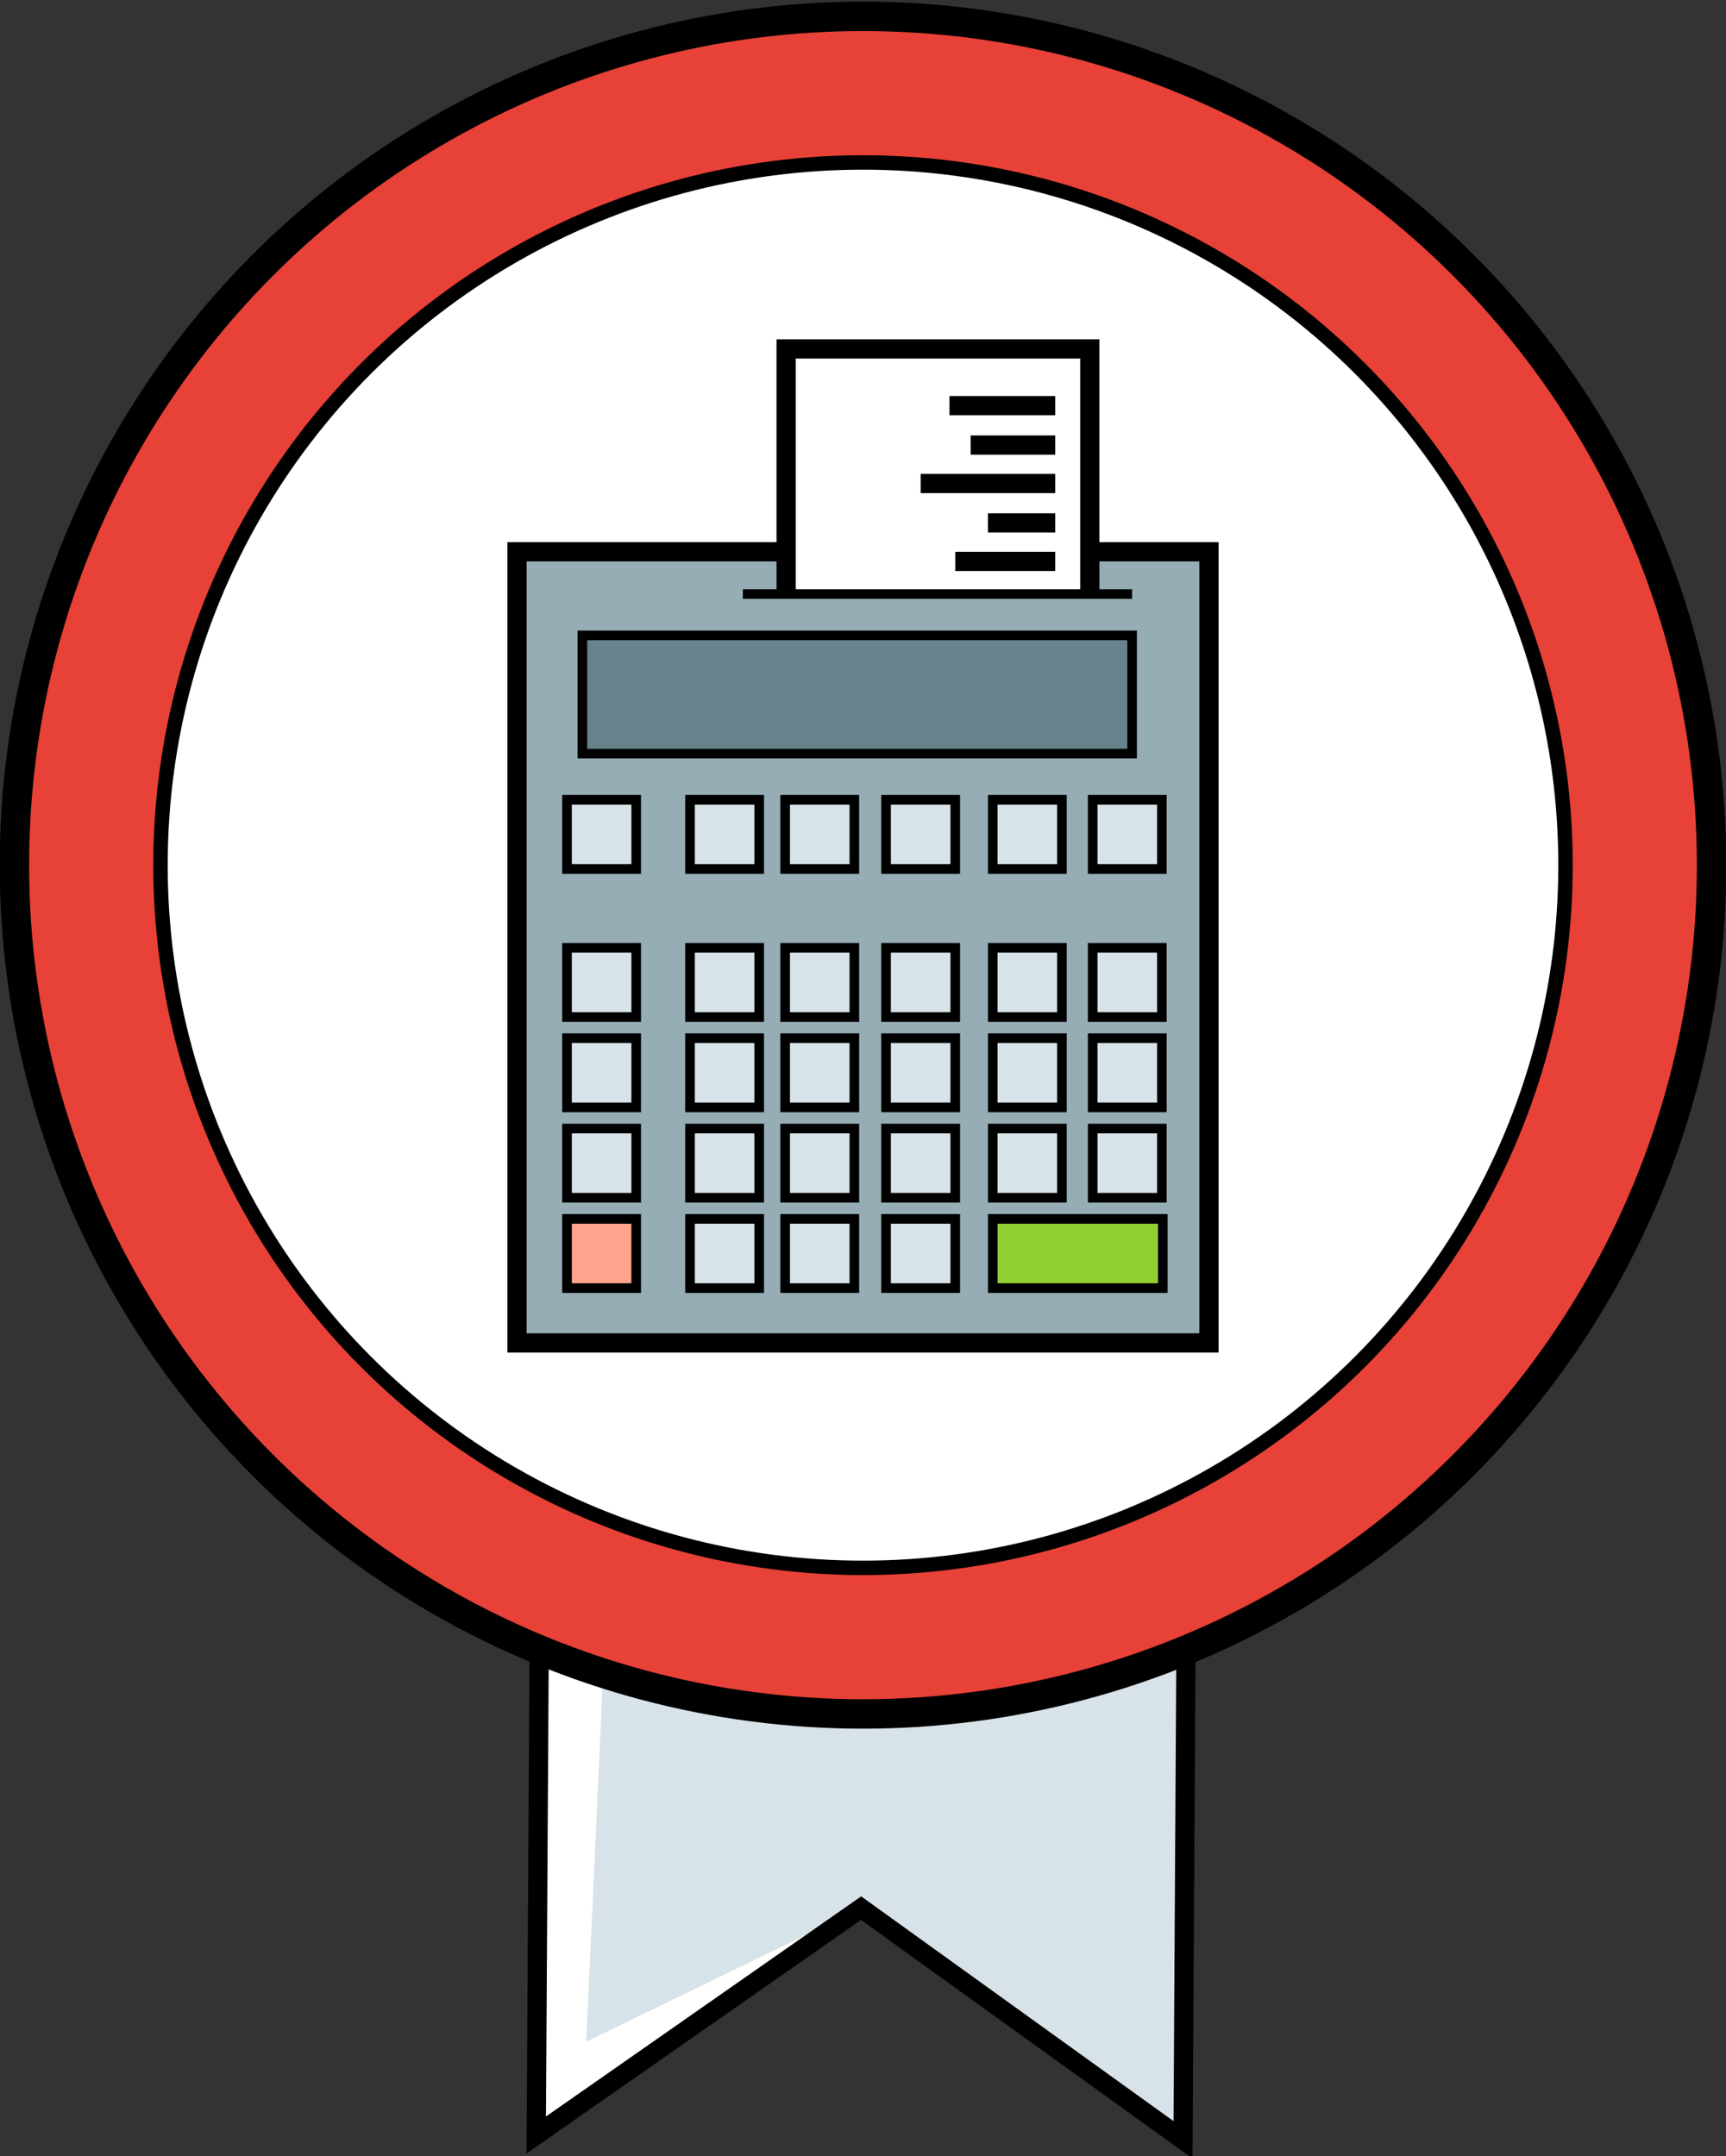
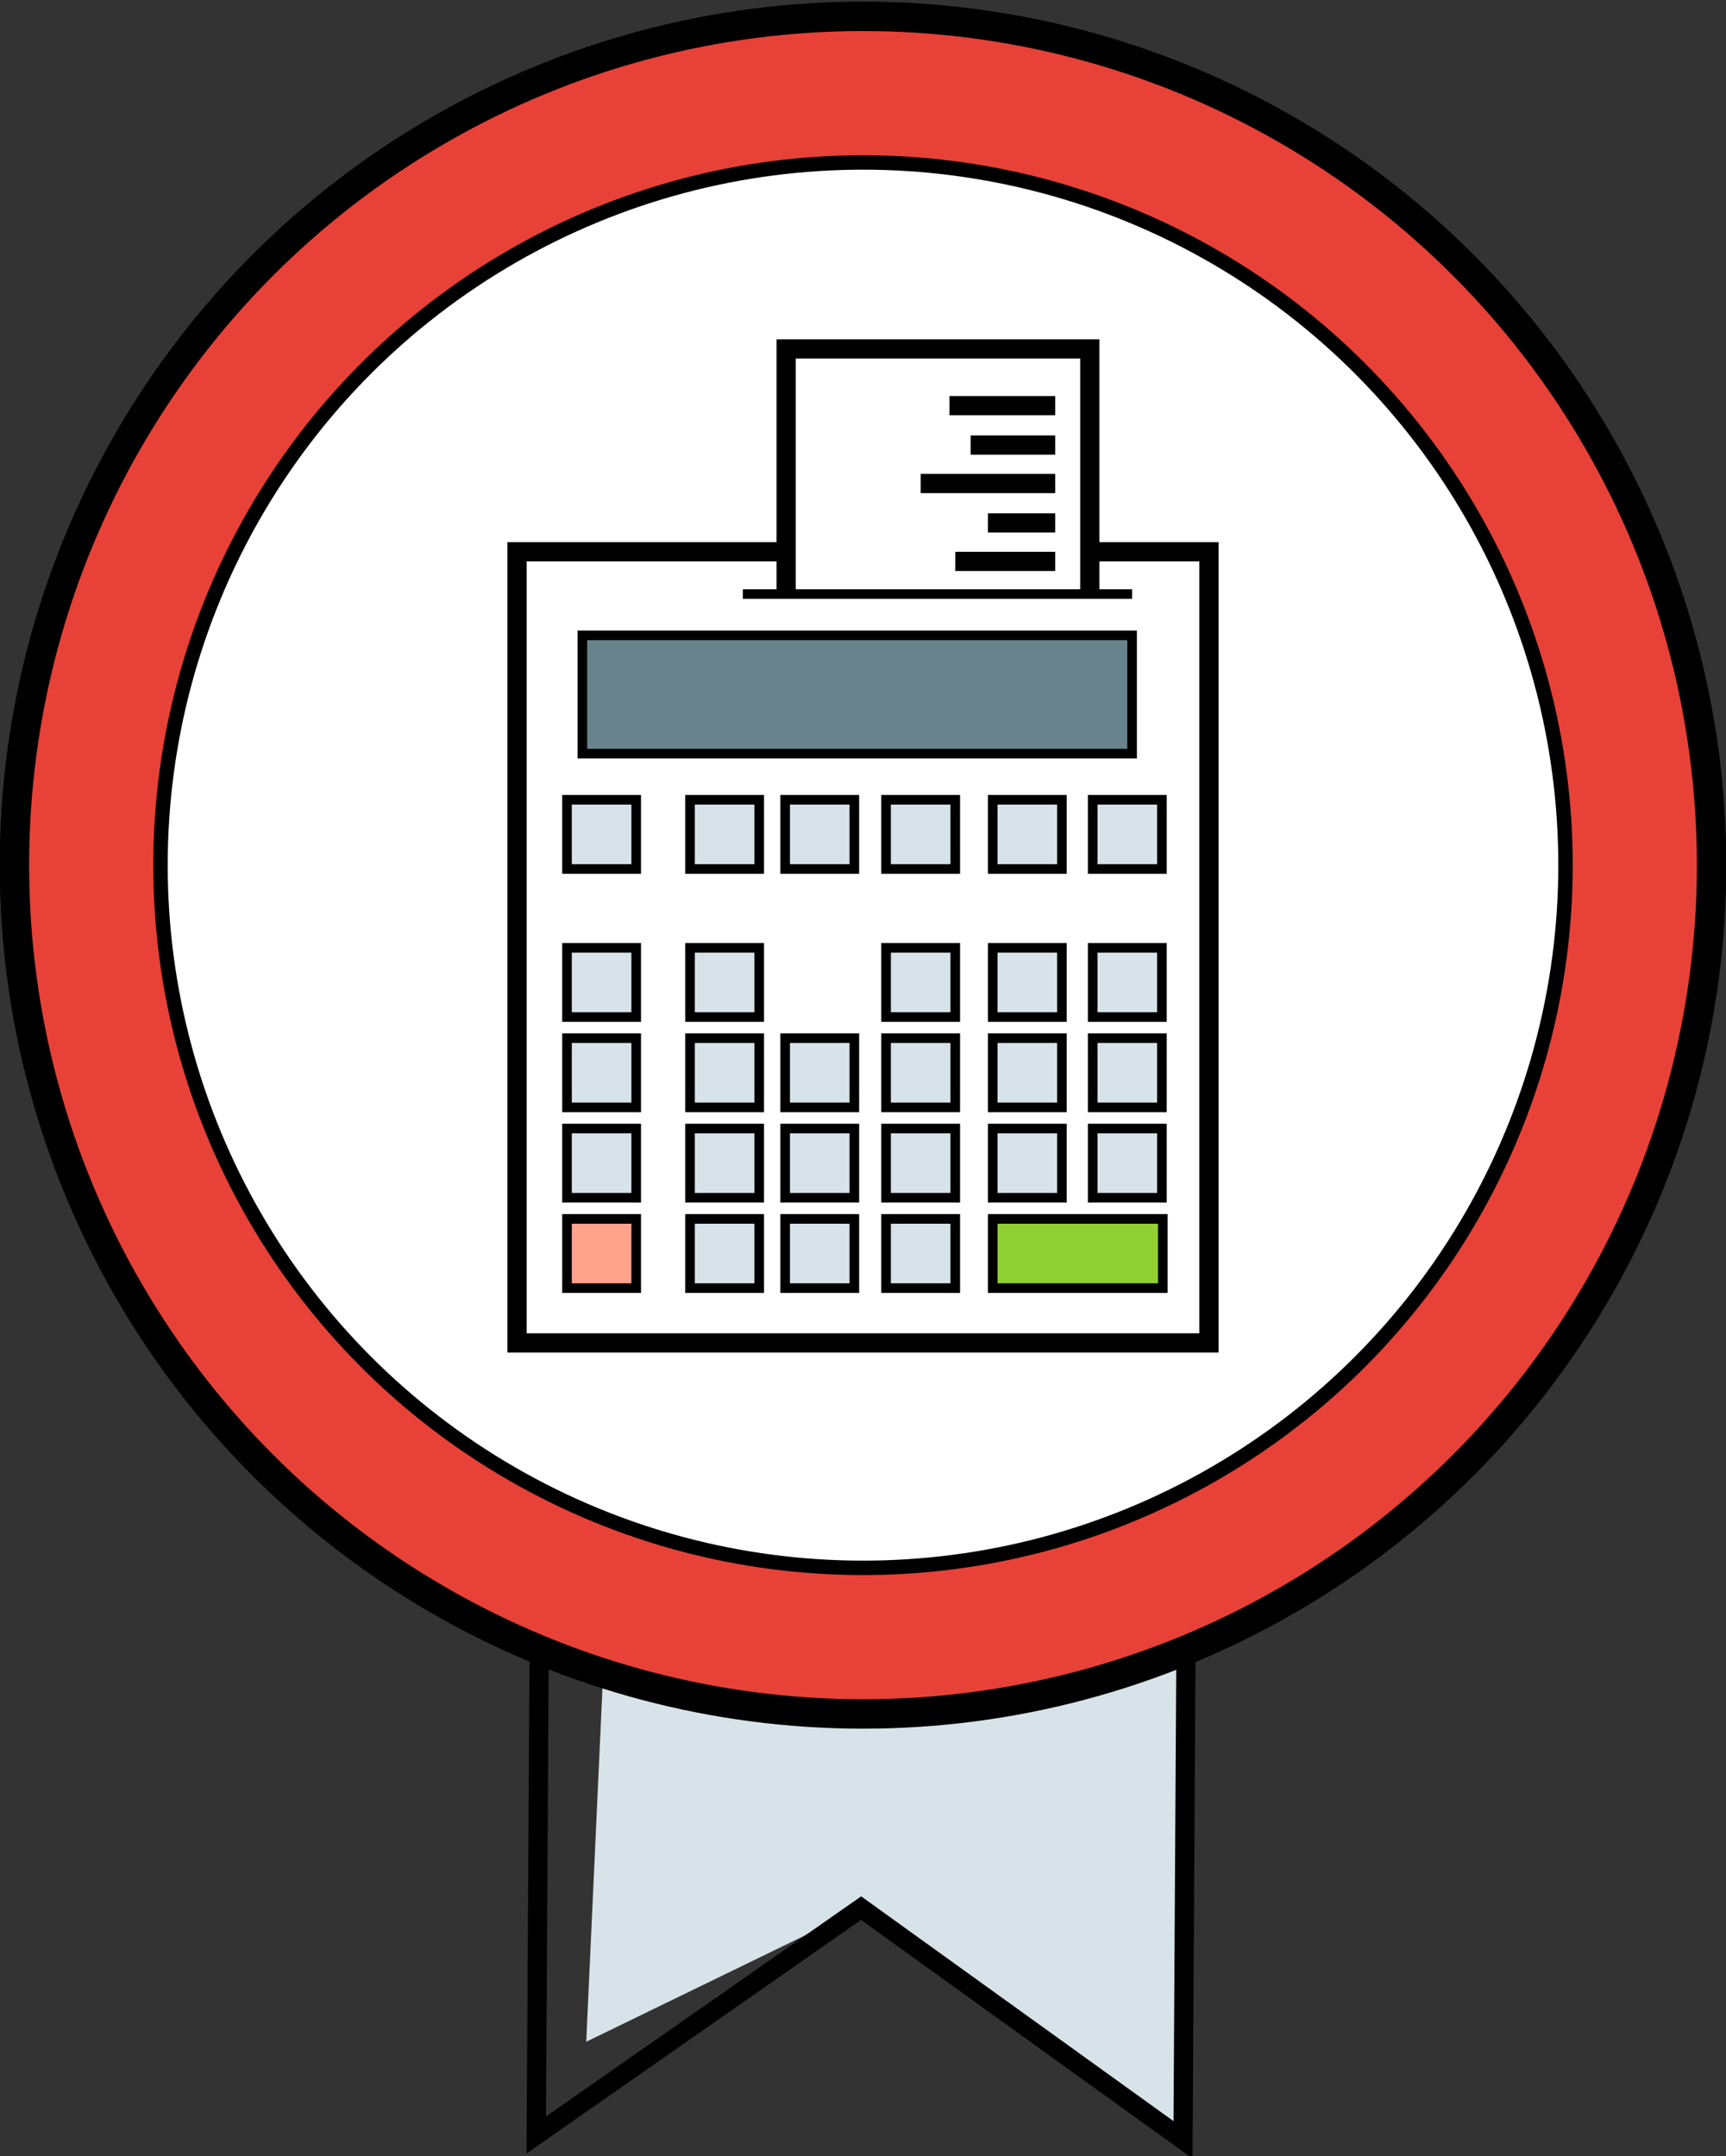
<svg xmlns="http://www.w3.org/2000/svg" version="1.1" id="Ebene_1" x="0px" y="0px" viewBox="0 0 179.6 224.3" style="enable-background:new 0 0 179.6 224.3;" xml:space="preserve">
  <rect x="0" y="0" width="179.6" height="224.3" fill="#333333" stroke="none" />
  <style type="text/css">
	.st0{fill:#FFFFFF;}
	.st1{fill:#D7E3E8;}
	.st2{fill:none;stroke:#000000;stroke-width:2;stroke-miterlimit:10;}
	.st3{fill:#E74138;stroke:#000000;stroke-width:3.061;stroke-miterlimit:10;}
	.st4{fill:#FFFFFF;stroke:#000000;stroke-width:1.5;stroke-miterlimit:10;}
	.st5{fill:#96ADB5;}
	.st6{fill:#69838C;stroke:#000000;stroke-miterlimit:10;}
	.st7{fill:#FFA38C;stroke:#000000;stroke-miterlimit:10;}
	.st8{fill:#D7E3E8;stroke:#000000;stroke-miterlimit:10;}
	.st9{fill:#90D033;stroke:#000000;stroke-miterlimit:10;}
	.st10{fill:#FFFFFF;stroke:#000000;stroke-width:2;stroke-miterlimit:10;}
	.st11{fill:none;stroke:#000000;stroke-miterlimit:10;}
</style>
  <g>
    <g>
-       <polygon class="st0" points="123.1,222.6 89.6,198.5 55.8,222.1 56.5,105.5 123.8,106   " />
      <polygon class="st1" points="122.7,221.1 89.6,198.5 61,212.4 65.9,105.7 123.8,106   " />
      <polygon class="st2" points="123.1,222.6 89.6,198.5 55.8,222.1 56.5,105.5 123.8,106   " />
    </g>
    <g>
      <circle class="st3" cx="89.8" cy="90" r="88.3" />
    </g>
    <g>
      <g>
        <g>
          <circle class="st4" cx="89.8" cy="90" r="73.1" />
        </g>
      </g>
    </g>
    <g>
      <g>
-         <rect x="53.8" y="57.4" class="st5" width="72" height="82.3" />
        <rect x="53.8" y="57.4" class="st2" width="72" height="82.3" />
        <rect x="60.6" y="66.1" class="st6" width="57.2" height="12.3" />
        <rect x="59" y="126.8" class="st7" width="7.2" height="7.2" />
        <rect x="59" y="117.4" class="st8" width="7.2" height="7.2" />
        <rect x="59" y="108" class="st8" width="7.2" height="7.2" />
        <rect x="59" y="98.6" class="st8" width="7.2" height="7.2" />
        <rect x="71.8" y="126.8" class="st8" width="7.2" height="7.2" />
        <rect x="71.8" y="117.4" class="st8" width="7.2" height="7.2" />
        <rect x="71.8" y="108" class="st8" width="7.2" height="7.2" />
        <rect x="71.8" y="98.6" class="st8" width="7.2" height="7.2" />
        <rect x="81.7" y="126.8" class="st8" width="7.2" height="7.2" />
        <rect x="81.7" y="117.4" class="st8" width="7.2" height="7.2" />
        <rect x="81.7" y="108" class="st8" width="7.2" height="7.2" />
-         <rect x="81.7" y="98.6" class="st8" width="7.2" height="7.2" />
        <rect x="92.2" y="126.8" class="st8" width="7.2" height="7.2" />
        <rect x="92.2" y="117.4" class="st8" width="7.2" height="7.2" />
        <rect x="92.2" y="108" class="st8" width="7.2" height="7.2" />
        <rect x="92.2" y="98.6" class="st8" width="7.2" height="7.2" />
        <rect x="103.3" y="126.8" class="st9" width="17.7" height="7.2" />
        <rect x="103.3" y="117.4" class="st8" width="7.2" height="7.2" />
        <rect x="103.3" y="108" class="st8" width="7.2" height="7.2" />
        <rect x="103.3" y="98.6" class="st8" width="7.2" height="7.2" />
        <rect x="113.7" y="117.4" class="st8" width="7.2" height="7.2" />
        <rect x="113.7" y="108" class="st8" width="7.2" height="7.2" />
        <rect x="113.7" y="98.6" class="st8" width="7.2" height="7.2" />
        <rect x="59" y="83.2" class="st8" width="7.2" height="7.2" />
        <rect x="71.8" y="83.2" class="st8" width="7.2" height="7.2" />
        <rect x="81.7" y="83.2" class="st8" width="7.2" height="7.2" />
        <rect x="92.2" y="83.2" class="st8" width="7.2" height="7.2" />
        <rect x="103.3" y="83.2" class="st8" width="7.2" height="7.2" />
        <rect x="113.7" y="83.2" class="st8" width="7.2" height="7.2" />
        <polyline class="st10" points="113.4,61.8 113.4,36.3 81.8,36.3 81.8,61.8    " />
        <line class="st11" x1="77.3" y1="61.8" x2="117.8" y2="61.8" />
      </g>
      <line class="st2" x1="109.8" y1="58.4" x2="99.4" y2="58.4" />
      <line class="st2" x1="109.8" y1="54.4" x2="102.8" y2="54.4" />
      <line class="st2" x1="109.8" y1="42.2" x2="98.8" y2="42.2" />
      <line class="st2" x1="109.8" y1="46.3" x2="101" y2="46.3" />
      <line class="st2" x1="109.8" y1="50.3" x2="95.8" y2="50.3" />
    </g>
  </g>
</svg>